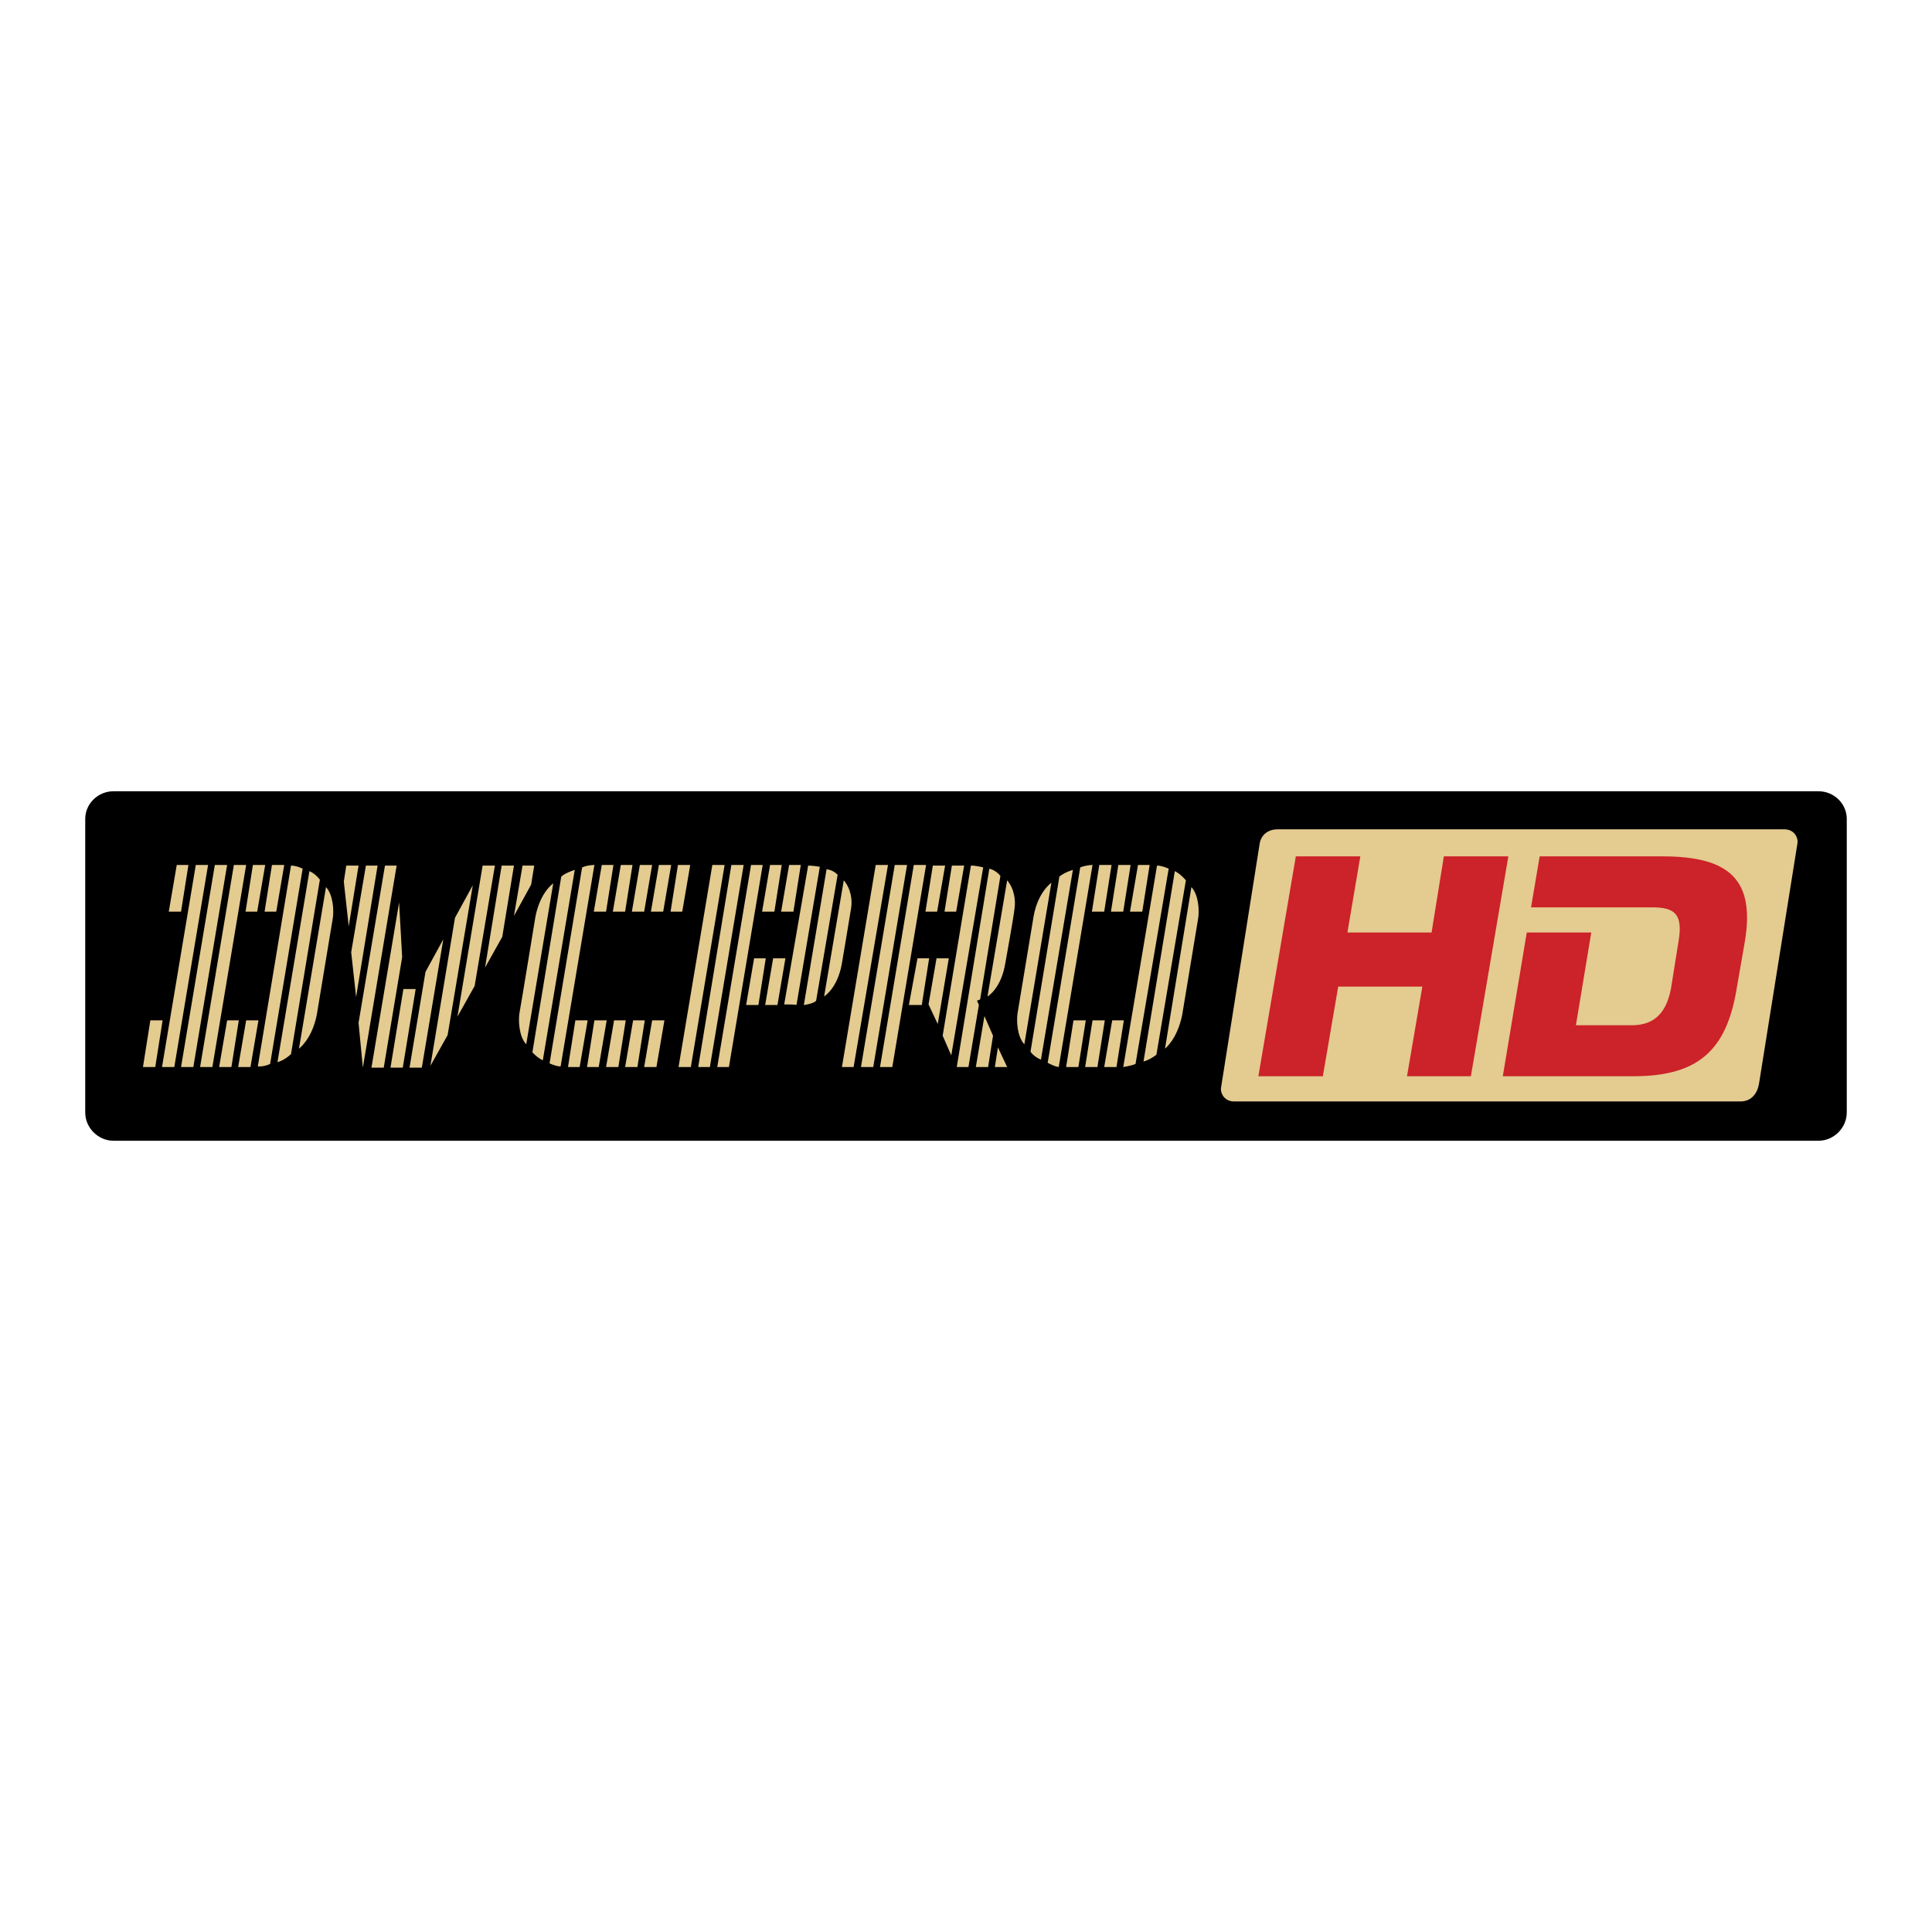
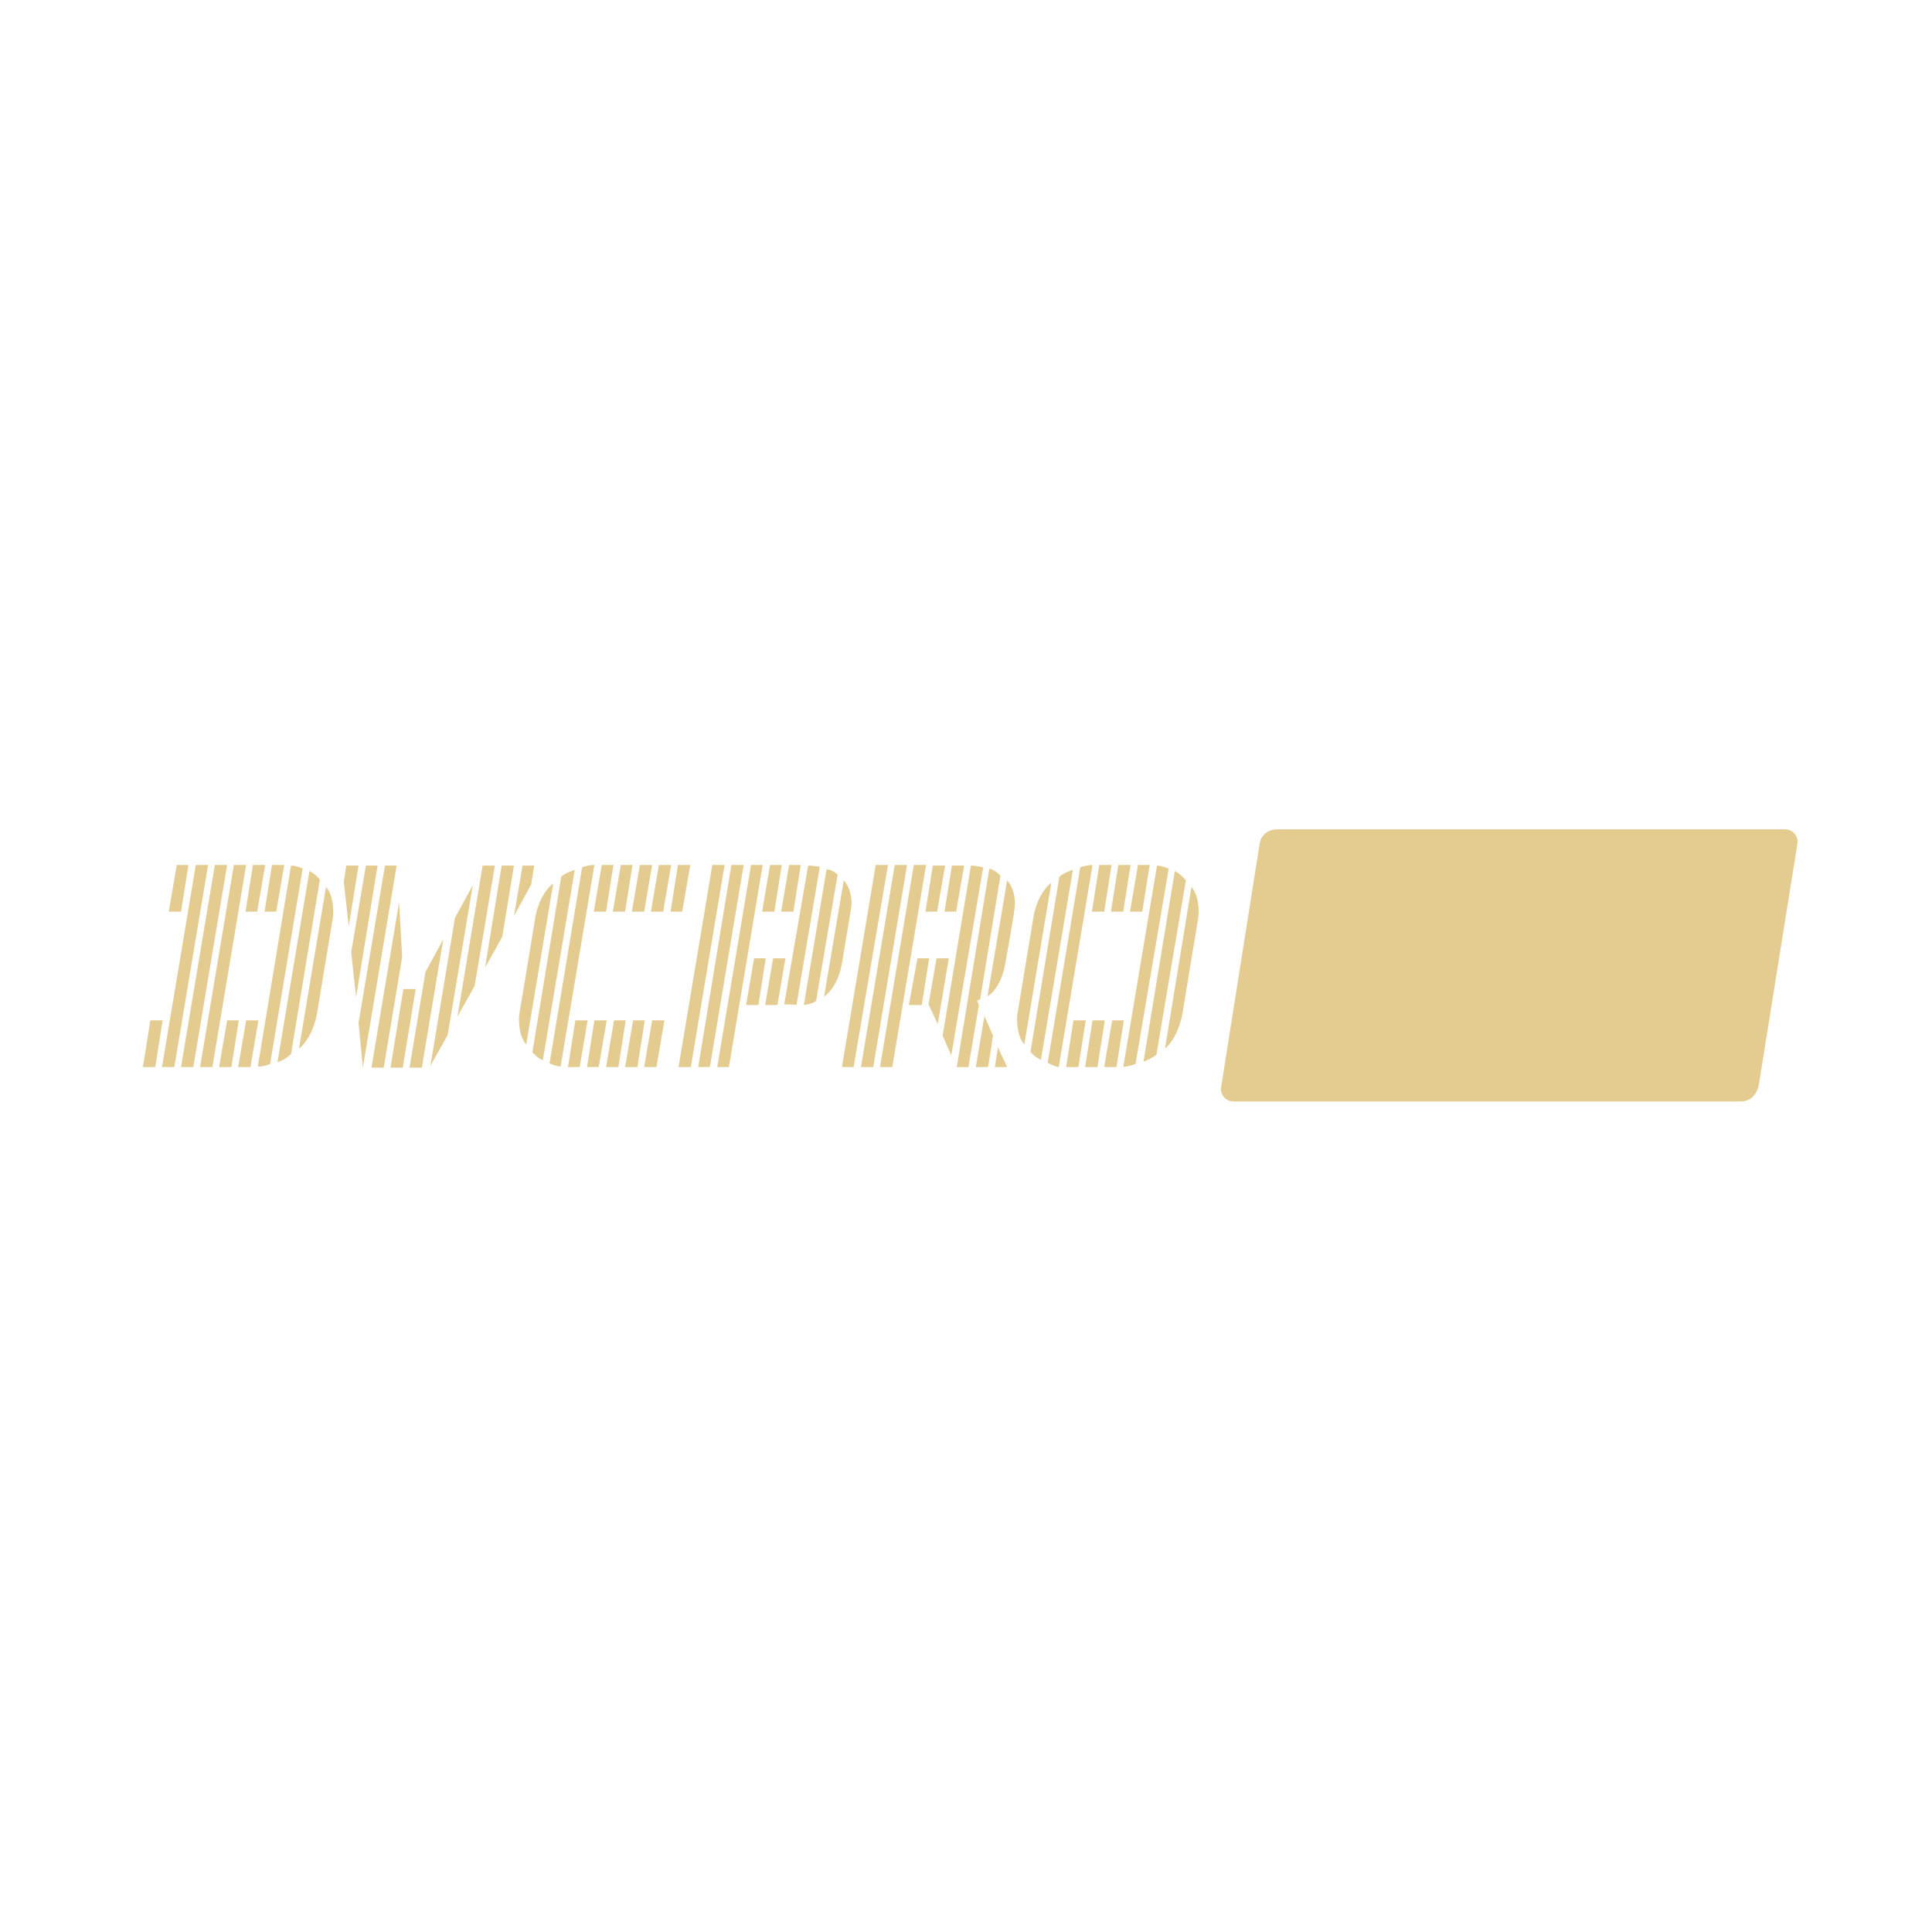
<svg xmlns="http://www.w3.org/2000/svg" width="2500" height="2500" viewBox="0 0 192.756 192.756">
  <g fill-rule="evenodd" clip-rule="evenodd">
-     <path fill="#fff" d="M0 0h192.756v192.756H0V0z" />
-     <path d="M181.434 113.812c1.531 0 2.818-1.287 2.818-2.818V81.702c0-1.532-1.287-2.758-2.818-2.758H11.323c-1.532 0-2.819 1.226-2.819 2.758v29.292c0 1.531 1.287 2.818 2.819 2.818h170.111z" />
    <path d="M173.65 109.891c1.043 0 1.654-.736 1.838-1.717l3.861-24.144c0-.735-.551-1.287-1.287-1.287h-50.615c-.92 0-1.654.551-1.777 1.471l-3.861 24.389c0 .734.553 1.287 1.287 1.287h50.554v.001zM19.534 86.298h1.226l-3.37 20.161h-1.226l3.37-20.161zM21.434 86.298h1.226l-3.371 20.161h-1.226l3.371-20.161zM23.333 86.298h1.226l-3.37 20.161h-1.226l3.37-20.161zM15 101.801h1.225l-.735 4.658h-1.226l.736-4.658zM17.635 86.298h1.164l-.736 4.657h-1.225l.797-4.657zM25.233 86.298h1.225l-.796 4.657h-1.164l.735-4.657zM27.133 86.298h1.225l-.796 4.657h-1.165l.736-4.657zM22.66 101.801h1.164l-.736 4.658h-1.225l.797-4.658zM24.559 101.801h1.226l-.797 4.658h-1.226l.797-4.658zM29.033 86.359l-3.31 20.038s.552.062 1.226-.244l3.248-19.487s-.613-.307-1.164-.307zM30.871 86.911l-3.187 19.058s.613-.123 1.349-.797l2.88-17.403s-.368-.552-1.042-.858zM32.525 88.503l-2.696 16.118s1.287-.92 1.777-3.371c0 0 1.471-8.886 1.594-9.621.122-.735.061-2.329-.675-3.126zM57.405 101.801h1.225l-.797 4.658h-1.164l.736-4.658zM59.304 101.801h1.226l-.797 4.658h-1.164l.735-4.658zM61.265 101.801h1.164l-.735 4.658h-1.226l.797-4.658zM63.165 101.801h1.164l-.735 4.658h-1.226l.797-4.658zM65.064 101.801h1.226l-.796 4.658h-1.226l.796-4.658zM60.04 86.298h1.164l-.736 4.657h-1.225l.797-4.657zM61.939 86.298h1.165l-.736 4.657h-1.225l.796-4.657zM63.839 86.298h1.225l-.796 4.657h-1.226l.797-4.657zM65.739 86.298h1.225l-.797 4.657h-1.225l.797-4.657zM67.638 86.298h1.226l-.797 4.657h-1.164l.735-4.657zM55.934 106.396l3.37-20.099s-.674 0-1.226.245l-3.248 19.547c.001.001.614.307 1.104.307zM54.157 105.785l3.187-18.997s-.98.306-1.348.674l-2.88 17.526c-.001 0 .489.551 1.041.797zM52.502 104.191l2.696-16.055s-1.287.857-1.777 3.309c0 0-1.471 9.008-1.593 9.621-.122.735-.061 2.329.674 3.125zM105.631 106.459l3.371-20.161s-.613 0-1.227.245l-3.248 19.487c0-.001.614.366 1.104.429zM103.854 105.723l3.188-18.935s-.857.245-1.348.674l-2.881 17.464c-.001 0 .306.49 1.041.797zM102.199 104.191l2.697-16.117s-1.35.919-1.777 3.371c0 0-1.471 8.885-1.594 9.621-.123.735-.06 2.329.674 3.125zM115.436 86.359l-3.369 20.1s.795-.123 1.225-.307l3.309-19.487c-.001.001-.675-.306-1.165-.306zM117.213 86.911l-3.125 18.996s.551-.121 1.287-.674l2.941-17.403s-.49-.613-1.103-.919zM118.867 88.503l-2.635 16.118s1.225-.92 1.717-3.371l1.592-9.621c.123-.735.063-2.329-.674-3.126zM109.676 86.298h1.224l-.734 4.657h-1.227l.737-4.657zM111.576 86.298h1.225l-.735 4.657h-1.226l.736-4.657zM113.537 86.298h1.164l-.736 4.657h-1.225l.797-4.657zM107.102 101.801h1.226l-.736 4.658h-1.225l.735-4.658zM109.002 101.801h1.225l-.735 4.658h-1.226l.736-4.658zM110.963 101.801h1.164l-.736 4.658h-1.225l.797-4.658zM71.07 86.298h1.225l-3.37 20.161h-1.226l3.371-20.161zM72.969 86.298h1.226l-3.37 20.161h-1.164l3.308-20.161zM74.931 86.298h1.164l-3.371 20.161H71.56l3.371-20.161zM76.83 86.298h1.164l-.735 4.657h-1.225l.796-4.657zM78.73 86.298h1.164l-.735 4.657h-1.226l.797-4.657zM75.237 95.612h1.164l-.735 4.658H74.44l.797-4.658zM77.136 95.612h1.226l-.797 4.658H76.34l.796-4.658zM80.629 86.359l-2.39 13.85s1.226 0 1.226.061l2.328-13.788c0-.001-.673-.123-1.164-.123zM82.467 86.727L80.2 100.27s.98-.123 1.225-.43l2.145-12.562c.001 0-.428-.49-1.103-.551zM84.183 87.83l-1.96 11.583s1.348-.797 1.777-3.311c0 0 .797-4.718.919-5.514.123-.736 0-1.9-.736-2.758zM87.37 86.298h1.225l-3.431 20.161H84l3.37-20.161zM89.27 86.298h1.226l-3.371 20.161h-1.226l3.371-20.161zM91.169 86.298h1.226l-3.37 20.161h-1.226l3.37-20.161zM93.069 86.359h1.225l-.796 4.596h-1.165l.736-4.596zM94.969 86.359h1.225l-.797 4.596h-1.164l.736-4.596zM91.537 95.612h1.164l-.735 4.658h-1.287l.858-4.658zM93.437 95.612h1.225l-1.103 6.558-.919-1.961.797-4.597zM96.869 86.359l-2.819 16.975.858 1.961 3.186-18.752c0-.001-.674-.184-1.225-.184zM97.787 99.719l2.023-12.318s-.369-.552-1.104-.735l-3.249 19.793h1.165l1.041-6.189-.184-.43c.001 0 .125-.061.308-.121zM100.484 87.83l-1.961 11.583s1.348-.736 1.777-3.311c0 0 .857-4.718.918-5.453.124-.736.001-1.961-.734-2.819zM98.217 101.373l.857 1.961-.49 3.125h-1.225l.858-5.086zM99.564 104.498l.92 1.961h-1.226l.306-1.961zM34.547 86.359h1.226l-.981 6.066-.49-4.473.245-1.593zM36.508 86.359h1.165l-2.145 13.114-.49-4.473 1.47-8.641zM38.408 86.359h1.165l-3.371 20.161-.429-4.473 2.635-15.688zM39.817 90.036l.307 5.454-1.838 11.03H37.06l2.757-16.484zM40.247 98.676h1.225l-1.287 7.844h-1.226l1.288-7.844zM42.453 96.961l1.776-3.249-2.144 12.808h-1.226l1.594-9.559zM45.394 91.568l1.777-3.248-2.512 14.951-1.716 3.065 2.451-14.768zM48.152 86.359h1.225l-2.022 12.01-1.716 3.065 2.513-15.075zM50.051 86.359h1.226l-1.165 7.108-1.716 3.064 1.655-10.172zM52.134 86.359h1.165l-.306 1.899-1.716 3.126.857-5.025z" fill="#e4cb90" />
-     <path fill="#cc2229" d="M144.053 85.44l-1.225 7.599h-8.396l1.287-7.599h-6.434l-3.738 21.937h6.433l1.534-8.945h8.394l-1.531 8.945h6.373l3.738-21.937h-6.435zM165.869 85.44h-12.256l-.859 5.086h12.072c2.207 0 3.125.613 2.635 3.432l-.734 4.595c-.43 2.33-1.533 3.738-3.922 3.738h-5.576l1.531-9.252h-6.434l-2.391 14.338h13.053c6.68 0 9.314-2.818 10.295-8.824l.797-4.595c1.041-6.189-1.533-8.518-8.211-8.518z" />
  </g>
</svg>